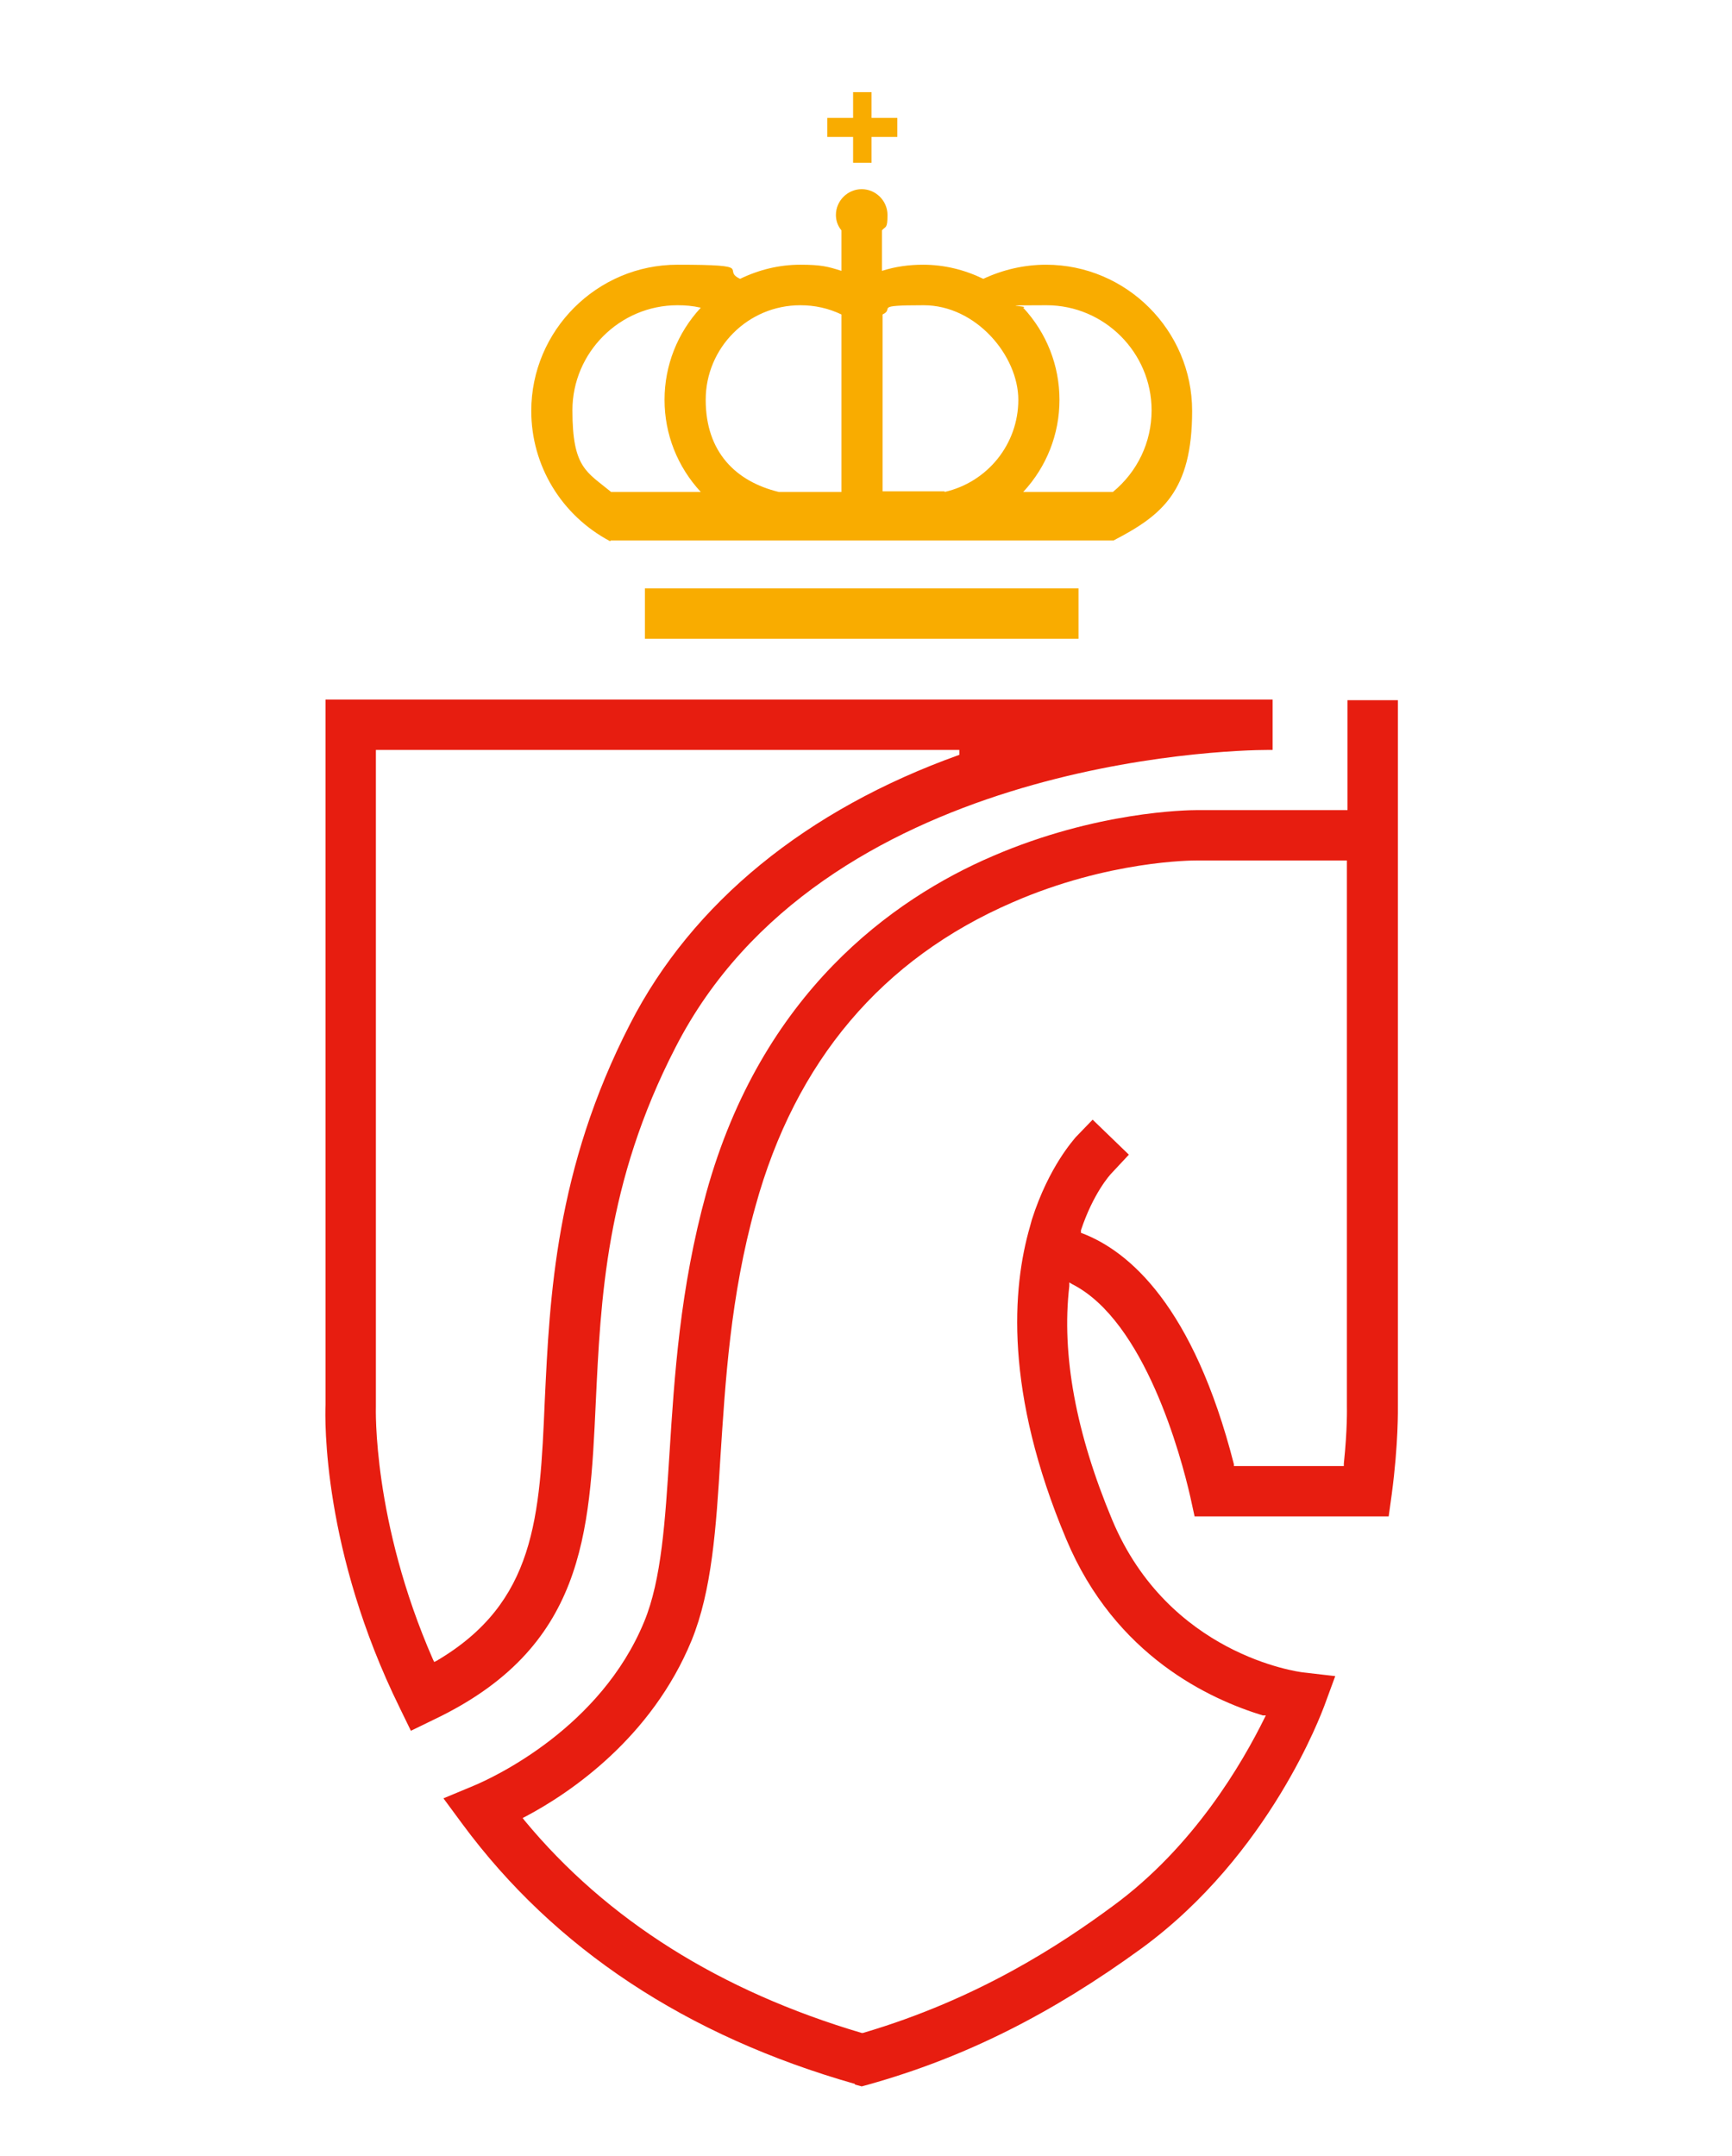
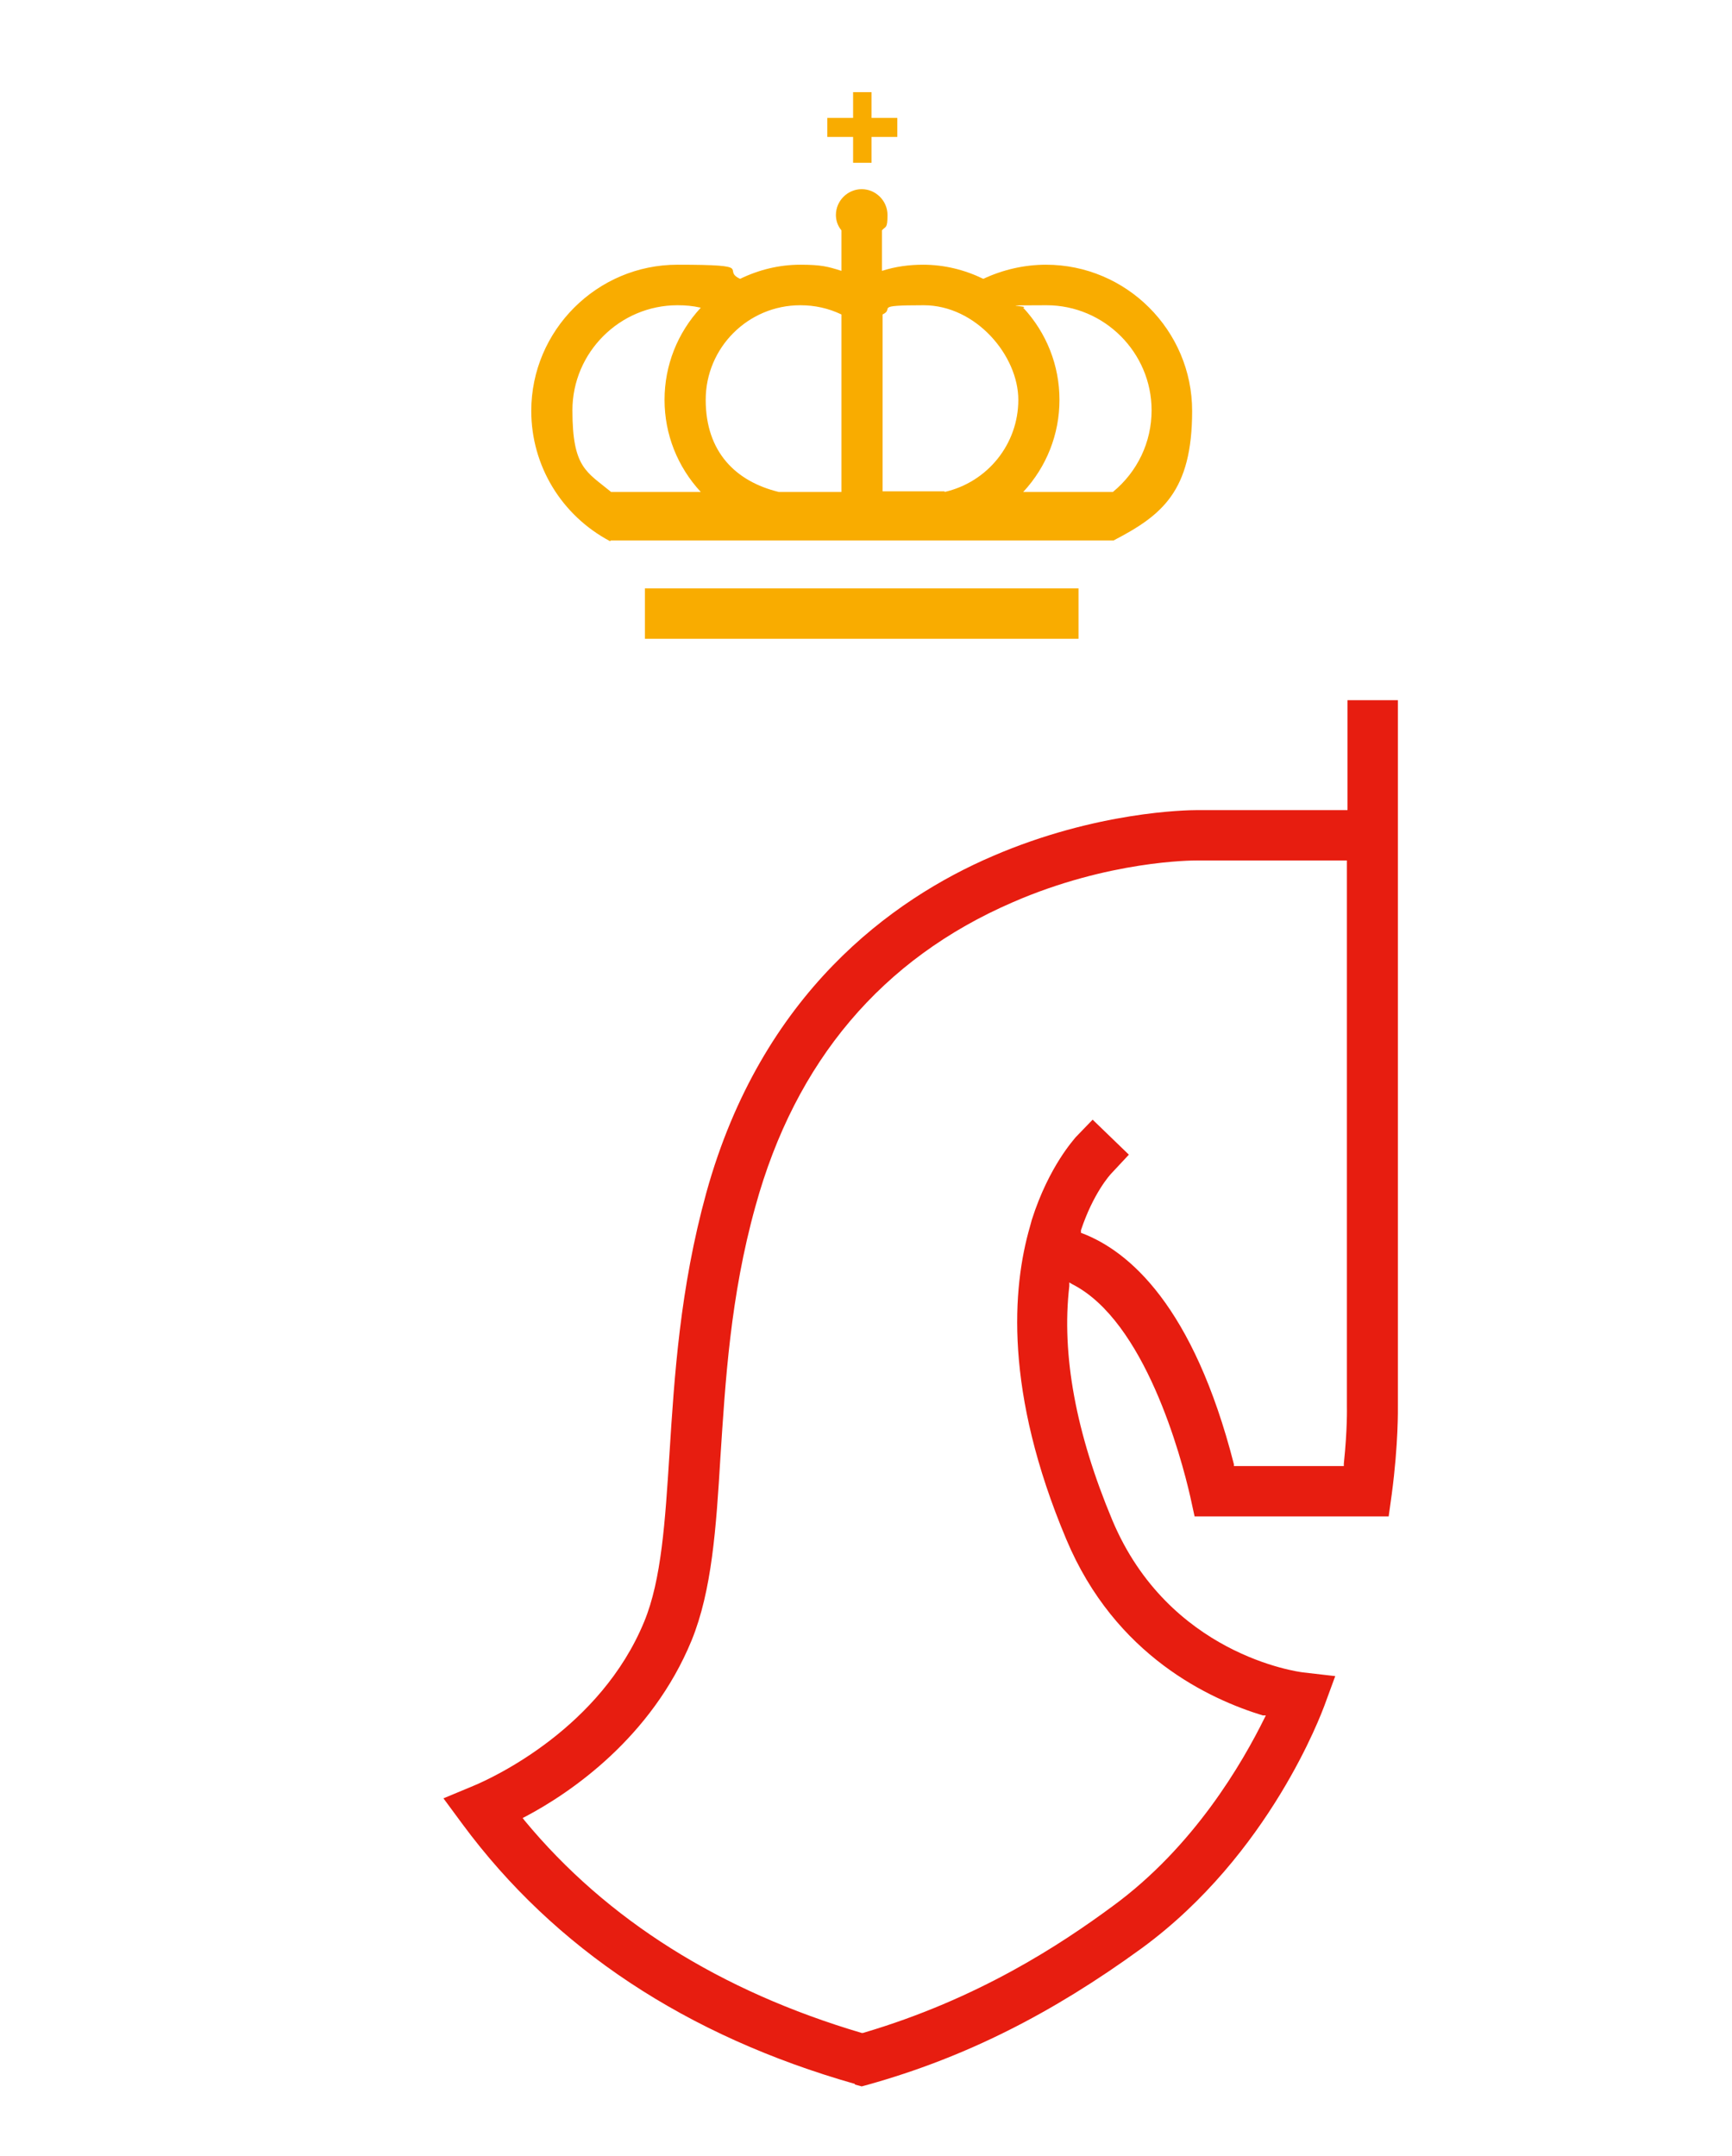
<svg xmlns="http://www.w3.org/2000/svg" id="Calque_1" version="1.1" viewBox="0 0 282 351">
  <defs>
    <style>
      .st0 {
        fill: #f9ac00;
      }

      .st1 {
        fill: #e71d10;
      }
    </style>
  </defs>
  <g id="surface1">
    <path class="st0" d="M141.9,26.5v-4.2h4.2v-3.1h-4.2v-4.2h-3v4.2h-4.2v3.1h4.2v4.2h3ZM175.6,95.8h-70.6v8.2h70.6v-8.2ZM137,80.1v-28.9c-2.1-1-4.3-1.5-6.7-1.5-8.5,0-15.4,6.9-15.4,15.4s4.9,13.3,11.9,15h10.2ZM114.1,80.1c-3.8-4.1-5.9-9.4-5.9-15s2.1-10.9,5.9-15c-1.3-.3-2.5-.4-3.8-.4-9.4,0-17.1,7.7-17.1,17.1s2.3,10,6.3,13.3h14.6ZM153.8,80.1c7-1.6,12-7.8,12-15s-6.9-15.4-15.4-15.4-4.6.5-6.7,1.5v28.8h10.1ZM181.2,80.1c4-3.3,6.3-8.1,6.3-13.3,0-9.4-7.7-17.1-17.1-17.1s-2.5.1-3.8.4c3.8,4.1,5.9,9.4,5.9,15s-2.1,10.9-5.9,15h14.6ZM99.4,88.1h-.1c-7.9-4.2-12.8-12.3-12.8-21.2,0-13.1,10.7-23.8,23.8-23.8s7,.8,10.2,2.3c3.1-1.5,6.4-2.3,9.8-2.3s4.5.3,6.7,1v-6.6c-.6-.7-.9-1.6-.9-2.5,0-2.3,1.9-4.2,4.2-4.2s4.2,1.9,4.2,4.2-.3,1.8-.9,2.5v6.6c2.2-.7,4.4-1,6.7-1,3.4,0,6.7.8,9.8,2.3,3.2-1.5,6.7-2.3,10.2-2.3,13.1,0,23.8,10.7,23.8,23.8s-4.9,17-12.8,21.1h-.1c0,0-81.8,0-81.8,0Z" />
-     <path class="st1" d="M61.2,122.2v106.8c0,.2-.6,18.6,9.3,41.2l.2.4.4-.2c16.1-9.5,16.8-23.3,17.6-42.4.8-16.7,1.7-37.6,13.9-61.3,10.1-19.7,28.7-34.9,53.6-43.8v-.8c-.1,0-95,0-95,0ZM65.1,278.1c-12.6-25.6-12.2-47-12.1-49.4v-114.8h153.1c0,0,1.1,0,1.1,0v8.2h-.6c-7.4,0-72.8,2-96.6,48.4-11.4,22.1-12.2,41.1-13,57.9-1,21.4-1.8,39.9-26.4,51.6l-3.7,1.8-1.8-3.7Z" />
    <path class="st1" d="M194.8,140.1c-.6,0-14.3,0-29.9,6.8-21.3,9.2-35.4,25.9-41.9,49.5-4.1,14.7-4.9,28.6-5.7,40.8-.7,11.7-1.4,21.8-4.7,29.9-6.5,15.8-19.7,24.8-27.1,28.7l-.4.2.3.4c13.4,16.2,31.9,27.8,54.9,34.6h.1s.1,0,.1,0c18.7-5.5,32.2-14.4,40.6-20.6,13.3-9.7,21.2-23.4,24.8-30.7l.2-.4h-.5c-8.5-2.6-24-9.6-32-28.7-10.1-24-8.8-40.9-5.9-50.9l.3-1.1c2.8-8.8,7-13.2,7.1-13.4l2.8-2.9,5.9,5.7-2.8,3c-.3.3-3,3.3-5,9.3v.4c-.1,0,.2.1.2.1,7.6,2.9,18.1,11.8,24.7,37.6v.3h17.9v-.4c.6-5.7.5-9.2.5-9.3v-88.9h-24.5,0s0,0-.2,0M139.2,339.3c-27.4-7.8-48.9-22-63.9-42.3l-3.1-4.2,4.8-2c3.4-1.4,20.8-9.5,27.9-26.8,2.8-6.8,3.4-16.3,4.1-27.3.8-12.6,1.7-26.9,6-42.5,9-32.5,30.3-47.8,46.6-54.8,16.9-7.3,31.7-7.5,33.3-7.5h24.5v-17.9s8.2,0,8.2,0v114.8c0,.6.1,6.2-1,14.5l-.5,3.6h-31.6l-.7-3.2c-1.5-6.6-7.4-28.6-19.2-34.6l-.5-.3v.6c-1.3,11.2,1.1,24,7,38.1,9.2,21.9,30.2,24.7,31.1,24.8l5.2.6-1.8,4.9c-.4,1-8.8,24.1-29.7,39.4-14.7,10.7-28.8,17.8-44.5,22.2l-1.1.3-1.1-.3Z" />
  </g>
</svg>